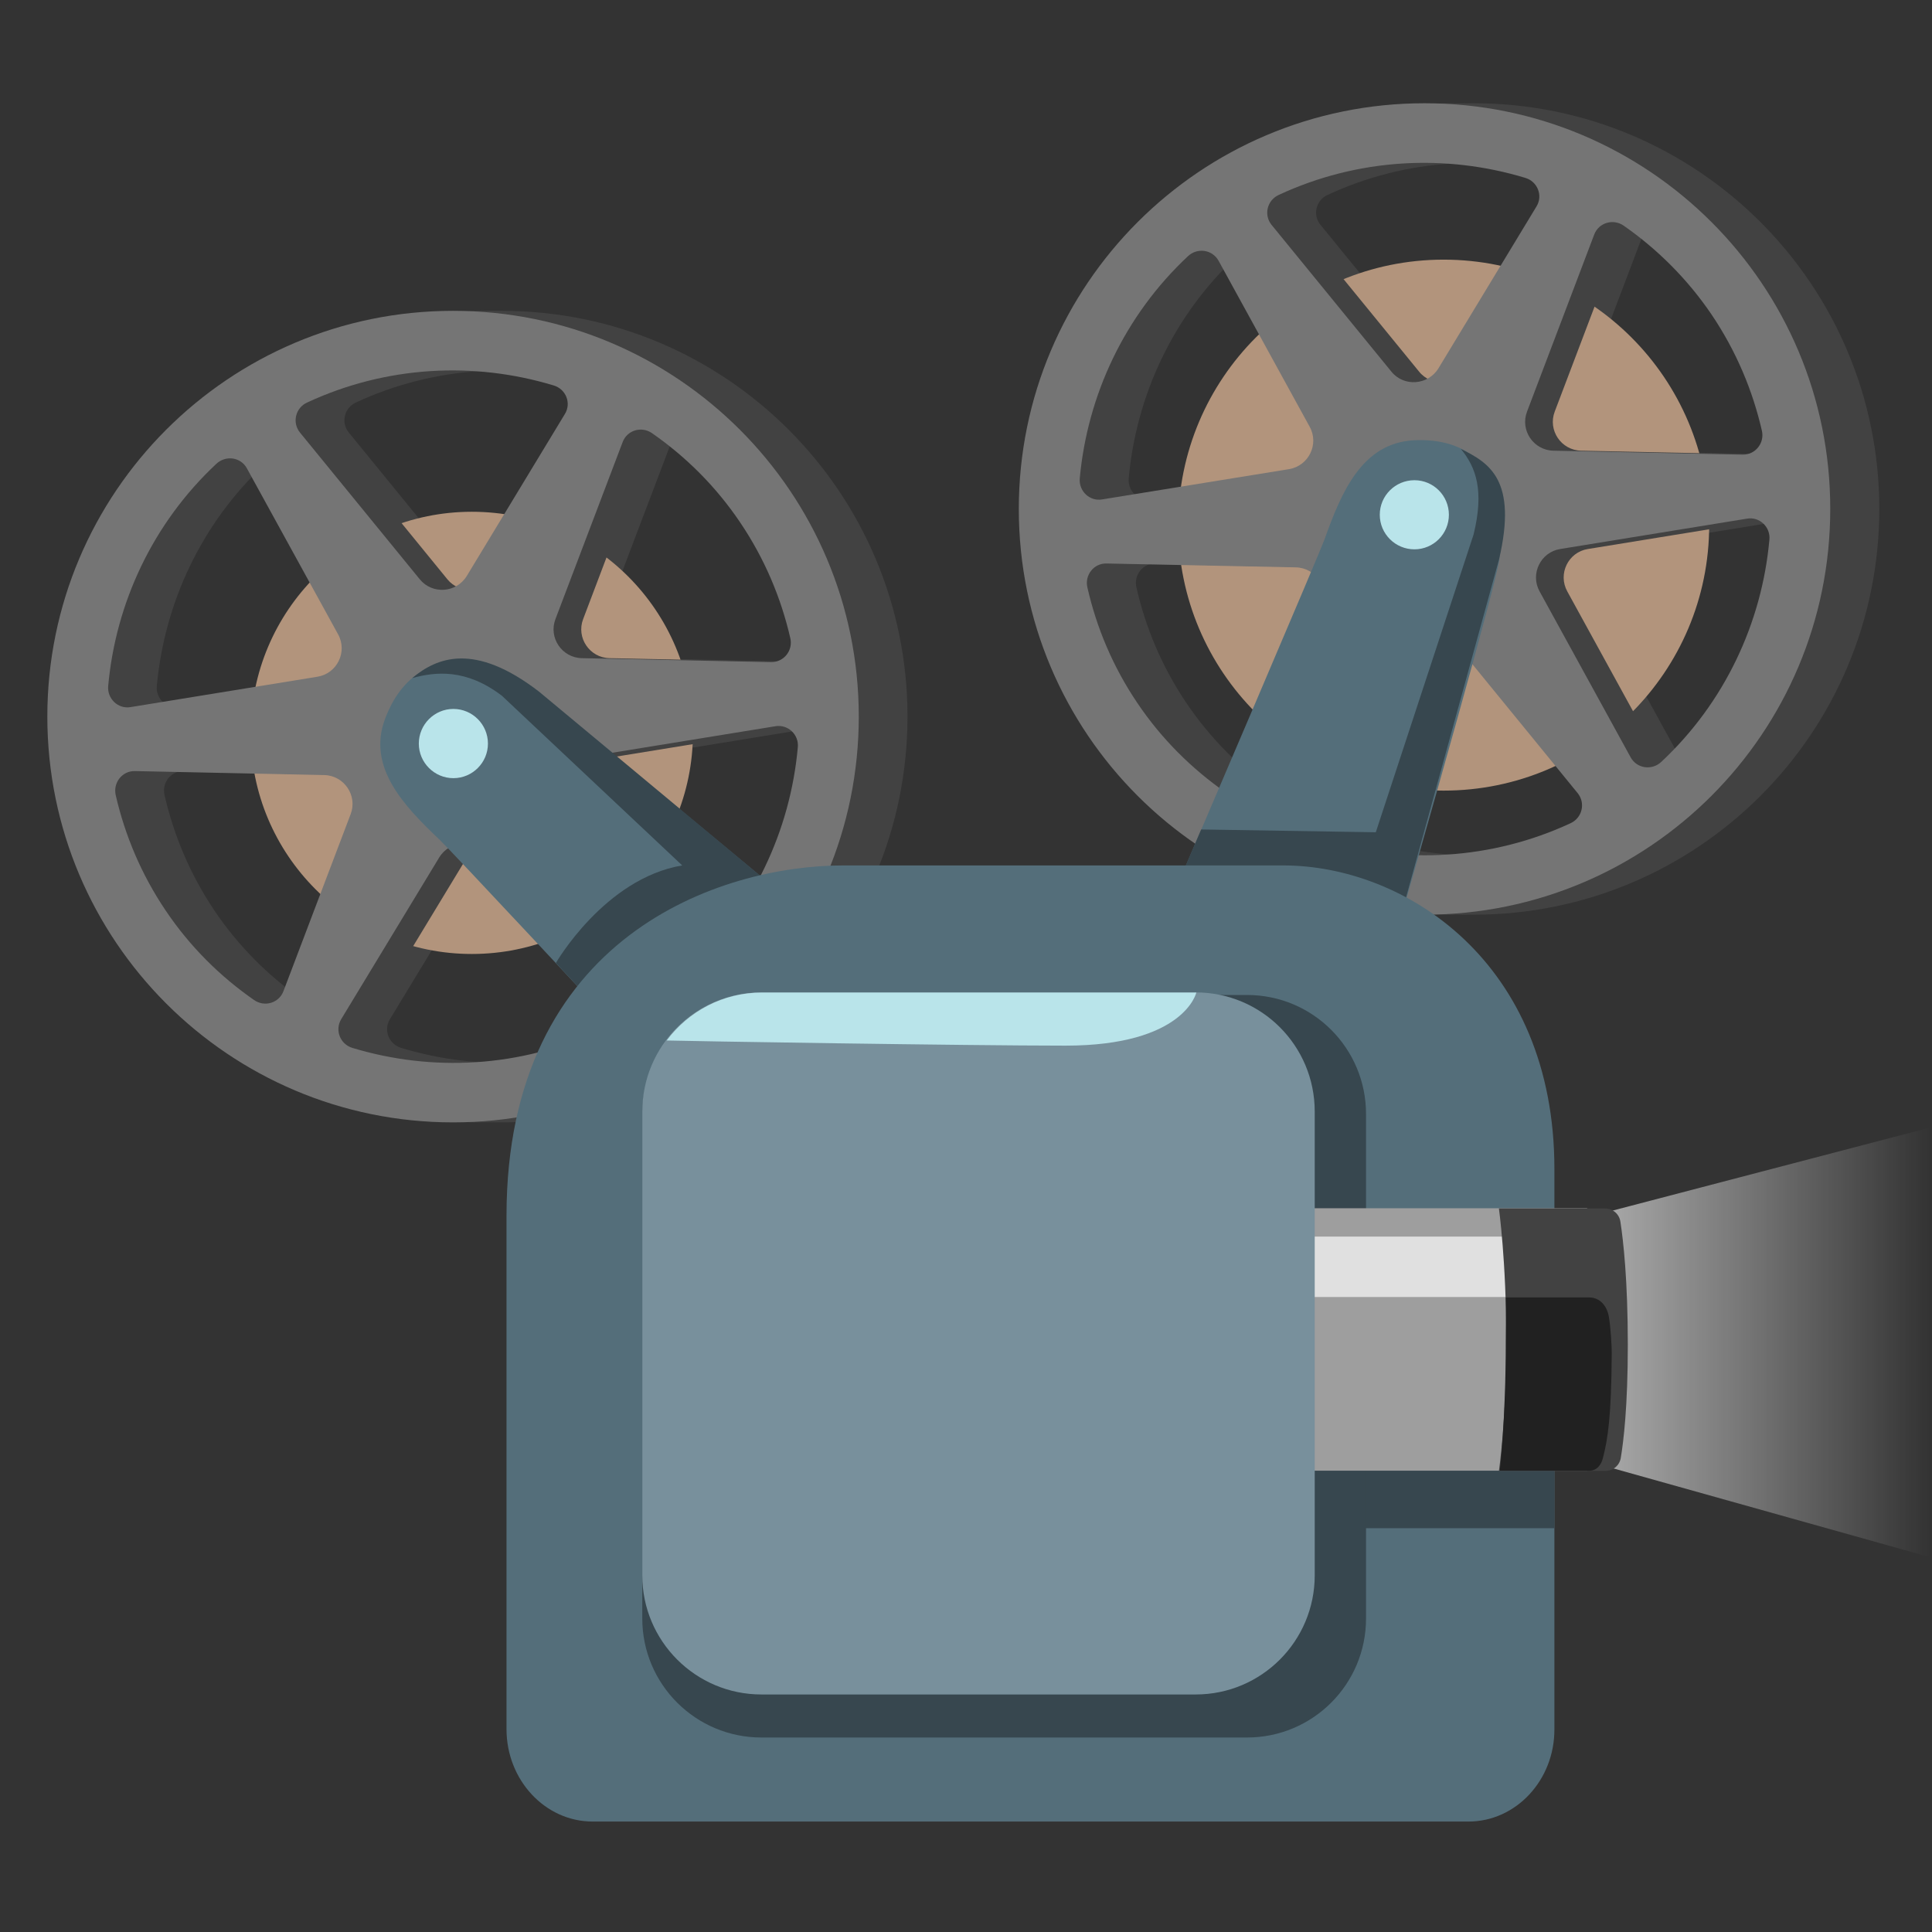
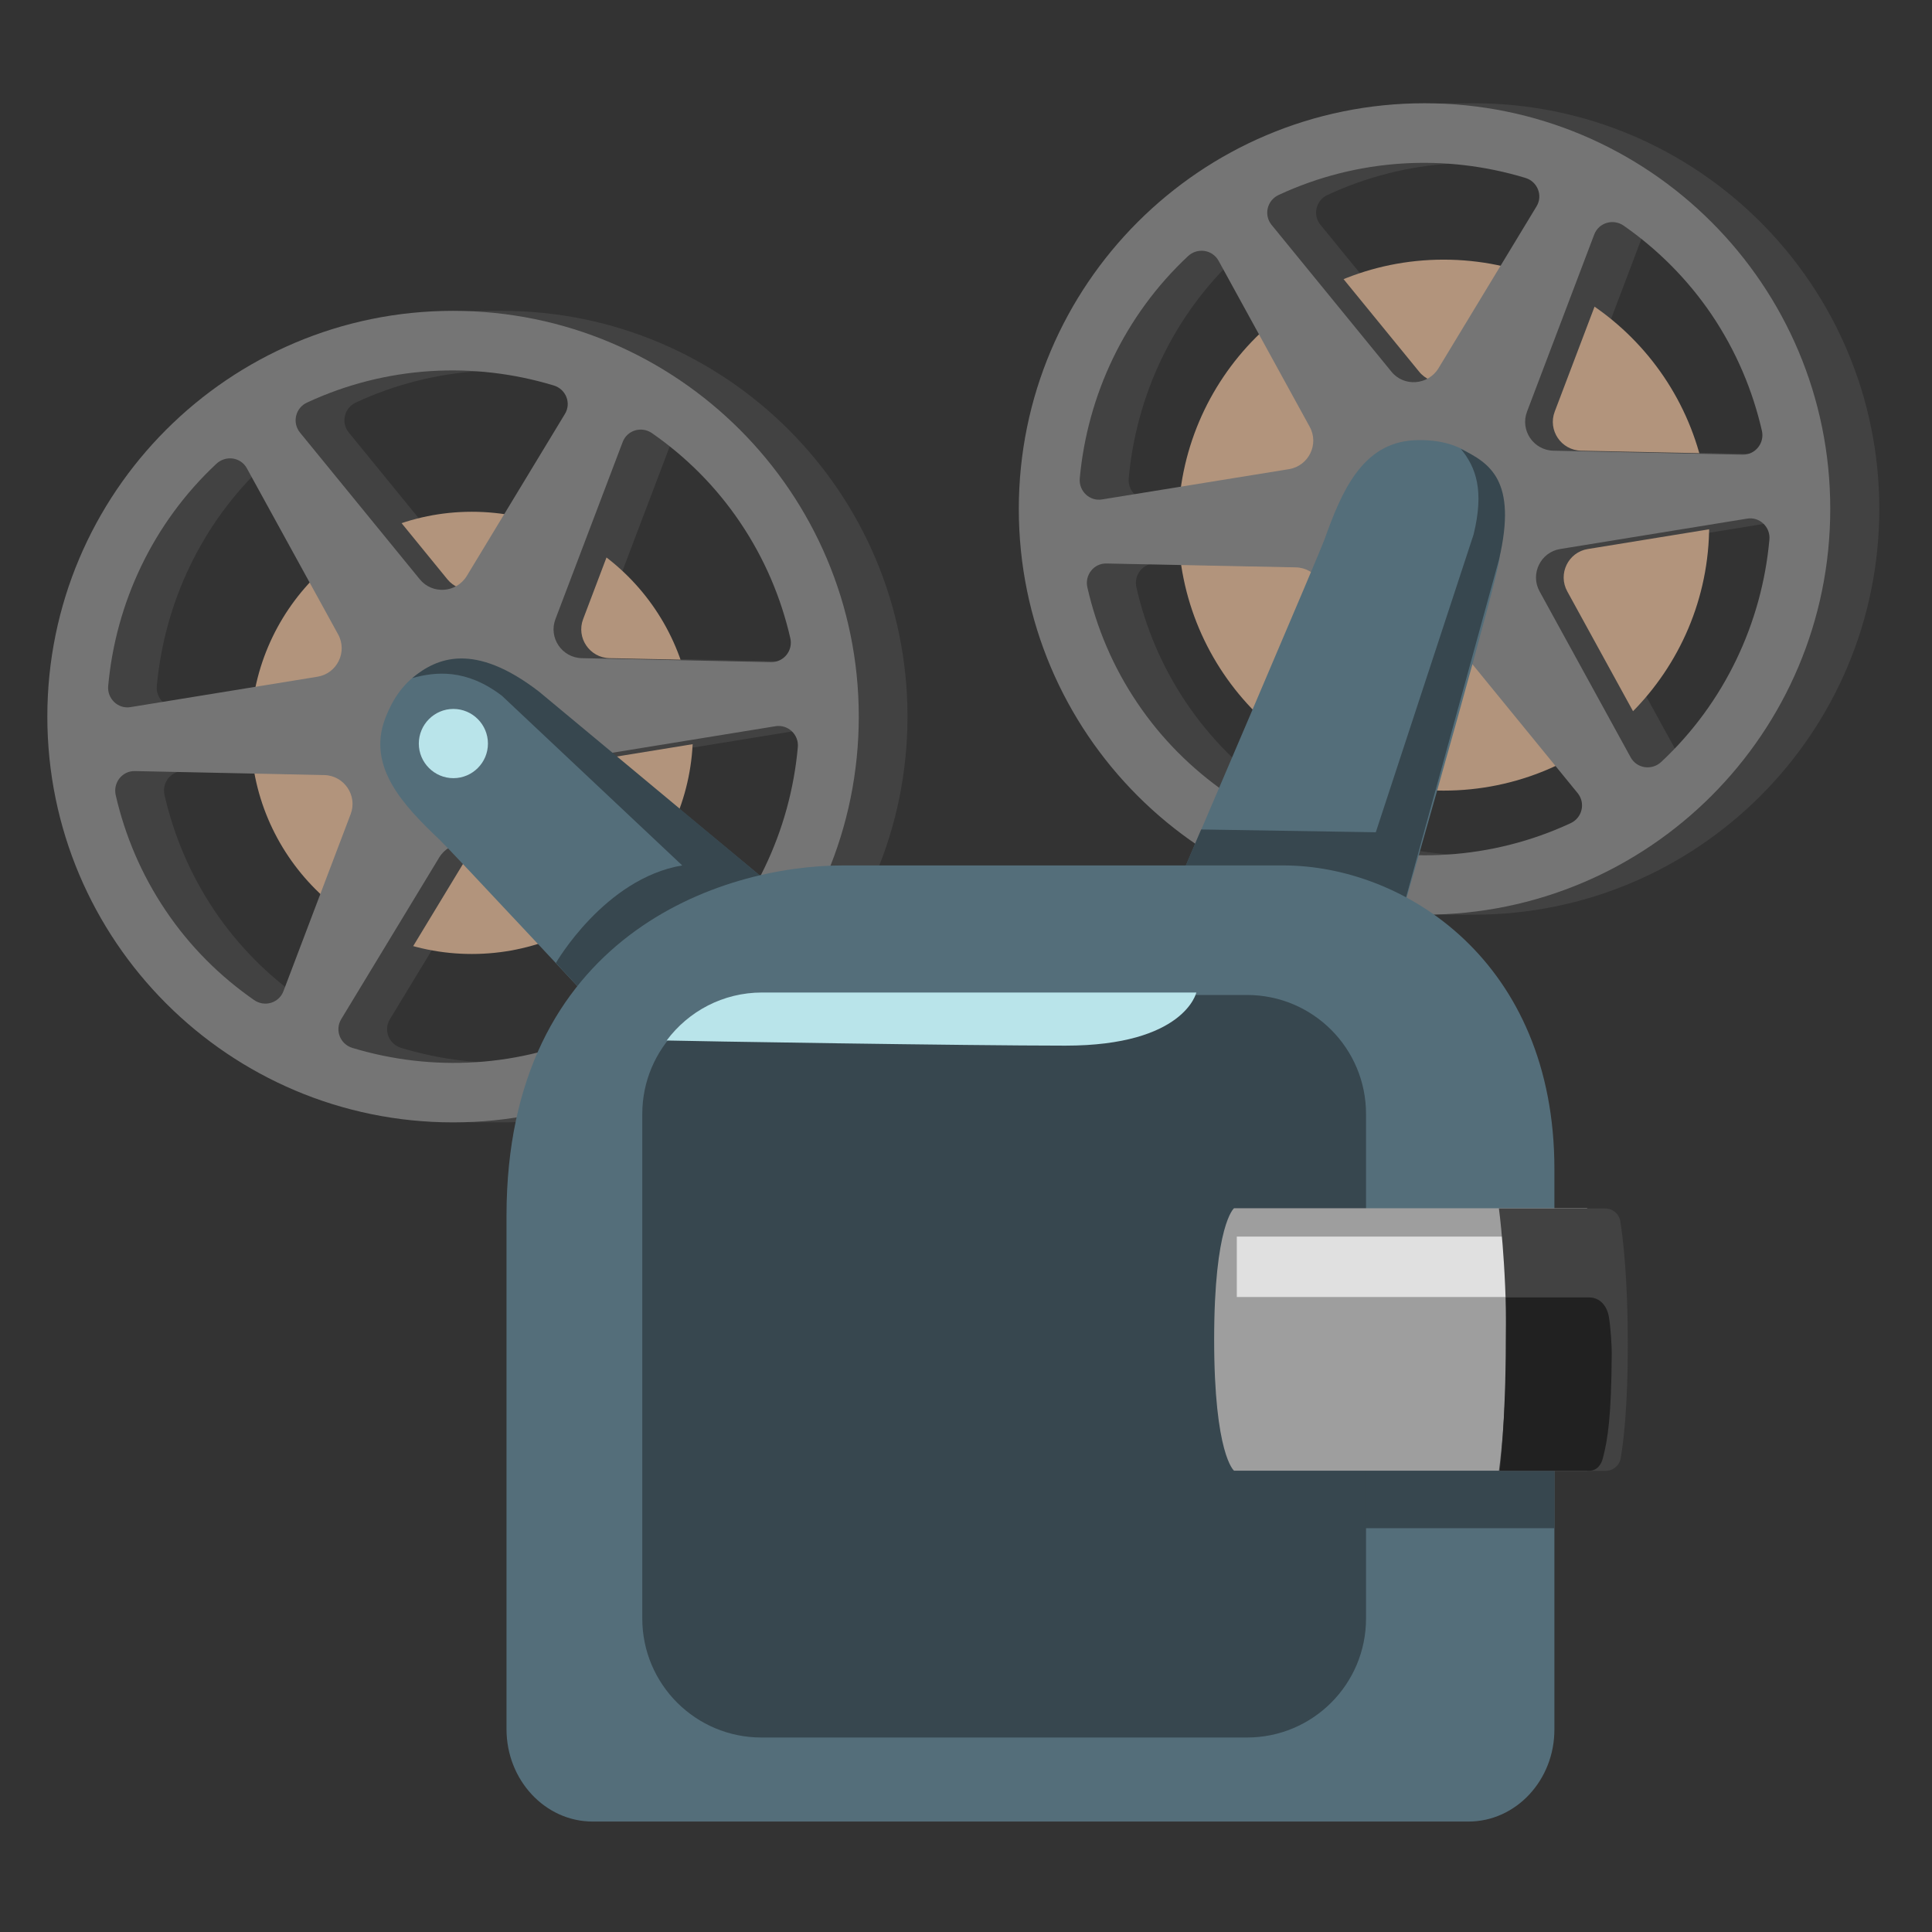
<svg xmlns="http://www.w3.org/2000/svg" width="18" height="18" viewBox="0 0 18 18" fill="none">
  <rect x="0" y="0" width="18" height="18" fill="#333333" stroke="none" />
  <path d="M4.675 2.896C2.586 2.896 0.895 4.59 0.895 6.676C0.895 8.765 2.588 10.457 4.675 10.457C6.763 10.457 8.455 8.763 8.455 6.676C8.455 4.59 6.763 2.896 4.675 2.896ZM5.718 3.857L4.804 5.366C4.707 5.525 4.482 5.54 4.365 5.397L3.249 4.029C3.174 3.936 3.208 3.799 3.316 3.75C4.052 3.408 4.87 3.366 5.612 3.591C5.726 3.625 5.78 3.756 5.718 3.857ZM6.255 4.119C6.297 4.007 6.432 3.968 6.529 4.036C6.844 4.255 7.126 4.533 7.352 4.869C7.58 5.207 7.732 5.571 7.817 5.945C7.844 6.061 7.757 6.17 7.639 6.169L5.875 6.132C5.69 6.128 5.563 5.941 5.629 5.768L6.255 4.119ZM3.604 5.91C3.694 6.073 3.595 6.276 3.412 6.305L1.669 6.588C1.553 6.608 1.45 6.509 1.461 6.391C1.532 5.618 1.877 4.874 2.47 4.321C2.557 4.239 2.696 4.259 2.754 4.363L3.604 5.91ZM1.712 7.184L3.475 7.221C3.661 7.225 3.787 7.412 3.721 7.585L3.095 9.234C3.053 9.346 2.918 9.385 2.821 9.317C2.506 9.098 2.225 8.82 1.998 8.484C1.771 8.146 1.619 7.782 1.533 7.408C1.506 7.292 1.593 7.181 1.712 7.184ZM3.632 9.497L4.547 7.989C4.644 7.83 4.869 7.814 4.985 7.958L6.102 9.326C6.176 9.419 6.143 9.555 6.034 9.604C5.299 9.946 4.48 9.988 3.738 9.763C3.624 9.729 3.571 9.599 3.632 9.497ZM5.746 7.444C5.656 7.281 5.756 7.079 5.939 7.049L7.68 6.766C7.796 6.747 7.899 6.845 7.888 6.963C7.817 7.737 7.472 8.481 6.88 9.033C6.792 9.115 6.653 9.095 6.595 8.991L5.746 7.444Z" fill="#424242" />
  <path d="M4.396 8.888C5.534 8.888 6.456 7.966 6.456 6.828C6.456 5.69 5.534 4.768 4.396 4.768C3.258 4.768 2.336 5.69 2.336 6.828C2.336 7.966 3.258 8.888 4.396 8.888Z" fill="#B2947C" />
  <path d="M4.479 2.896C2.391 2.896 0.699 4.59 0.699 6.676C0.699 8.765 2.392 10.457 4.479 10.457C6.567 10.457 8.259 8.763 8.259 6.676C8.259 4.59 6.567 2.896 4.479 2.896ZM5.521 3.857L4.607 5.366C4.51 5.525 4.285 5.54 4.168 5.397L3.052 4.029C2.977 3.936 3.011 3.799 3.119 3.75C3.855 3.408 4.673 3.366 5.416 3.591C5.531 3.625 5.583 3.756 5.521 3.857ZM6.058 4.119C6.101 4.007 6.236 3.968 6.333 4.036C6.648 4.255 6.929 4.533 7.155 4.869C7.383 5.207 7.535 5.571 7.621 5.945C7.647 6.061 7.56 6.17 7.442 6.169L5.679 6.132C5.493 6.128 5.367 5.941 5.433 5.768L6.058 4.119ZM3.408 5.91C3.498 6.073 3.398 6.276 3.215 6.305L1.474 6.588C1.357 6.608 1.255 6.509 1.266 6.391C1.336 5.618 1.682 4.874 2.274 4.321C2.361 4.239 2.501 4.259 2.558 4.363L3.408 5.91ZM1.515 7.184L3.278 7.221C3.464 7.225 3.59 7.412 3.524 7.585L2.899 9.234C2.856 9.346 2.721 9.385 2.624 9.317C2.309 9.098 2.028 8.82 1.802 8.484C1.574 8.146 1.422 7.782 1.336 7.408C1.31 7.292 1.397 7.181 1.515 7.184ZM3.436 9.497L4.35 7.989C4.447 7.83 4.672 7.814 4.789 7.958L5.905 9.326C5.98 9.419 5.946 9.555 5.838 9.604C5.102 9.946 4.284 9.988 3.541 9.763C3.427 9.729 3.375 9.599 3.436 9.497ZM5.549 7.444C5.459 7.281 5.559 7.079 5.742 7.049L7.483 6.766C7.6 6.747 7.702 6.845 7.691 6.963C7.621 7.737 7.275 8.481 6.683 9.033C6.596 9.115 6.456 9.095 6.399 8.991L5.549 7.444Z" fill="#424242" />
  <path d="M4.221 2.896C2.133 2.896 0.441 4.59 0.441 6.676C0.441 8.765 2.135 10.457 4.221 10.457C6.31 10.457 8.001 8.763 8.001 6.676C8.001 4.59 6.308 2.896 4.221 2.896ZM5.263 3.857L4.349 5.366C4.252 5.525 4.027 5.54 3.911 5.397L2.794 4.029C2.72 3.936 2.753 3.799 2.862 3.75C3.597 3.408 4.415 3.366 5.158 3.591C5.273 3.625 5.325 3.756 5.263 3.857ZM5.801 4.119C5.843 4.007 5.978 3.968 6.075 4.036C6.39 4.255 6.671 4.533 6.897 4.869C7.125 5.207 7.277 5.571 7.363 5.945C7.39 6.061 7.303 6.17 7.184 6.169L5.421 6.132C5.235 6.128 5.109 5.941 5.175 5.768L5.801 4.119ZM3.15 5.91C3.24 6.073 3.14 6.276 2.957 6.305L1.216 6.588C1.1 6.608 0.997 6.509 1.008 6.391C1.078 5.618 1.424 4.874 2.016 4.321C2.104 4.239 2.243 4.259 2.3 4.363L3.15 5.91ZM1.257 7.184L3.02 7.221C3.206 7.225 3.333 7.412 3.267 7.585L2.641 9.234C2.599 9.346 2.464 9.385 2.367 9.317C2.052 9.098 1.77 8.82 1.544 8.484C1.316 8.146 1.164 7.782 1.078 7.408C1.052 7.292 1.139 7.181 1.257 7.184ZM3.178 9.497L4.092 7.989C4.189 7.83 4.414 7.814 4.531 7.958L5.647 9.326C5.722 9.419 5.688 9.555 5.58 9.604C4.844 9.946 4.026 9.988 3.283 9.763C3.17 9.729 3.118 9.599 3.178 9.497ZM5.292 7.444C5.202 7.281 5.301 7.079 5.484 7.049L7.225 6.766C7.342 6.747 7.445 6.845 7.433 6.963C7.363 7.737 7.017 8.481 6.425 9.033C6.338 9.115 6.199 9.095 6.141 8.991L5.292 7.444Z" fill="#757575" />
  <path d="M13.729 0.962C11.641 0.962 9.949 2.655 9.949 4.742C9.949 6.83 11.642 8.522 13.729 8.522C15.818 8.522 17.509 6.829 17.509 4.742C17.509 2.655 15.818 0.962 13.729 0.962ZM14.771 1.922L13.857 3.431C13.76 3.59 13.535 3.606 13.418 3.462L12.302 2.094C12.227 2.001 12.261 1.865 12.369 1.816C13.105 1.474 13.923 1.432 14.666 1.657C14.781 1.69 14.833 1.821 14.771 1.922ZM15.308 2.185C15.351 2.074 15.486 2.035 15.583 2.102C15.898 2.322 16.179 2.6 16.405 2.936C16.633 3.274 16.785 3.638 16.871 4.012C16.898 4.127 16.81 4.237 16.692 4.236L14.929 4.199C14.743 4.195 14.617 4.008 14.683 3.835L15.308 2.185ZM12.658 3.976C12.748 4.139 12.648 4.341 12.465 4.371L10.724 4.653C10.607 4.673 10.505 4.575 10.516 4.456C10.586 3.683 10.932 2.939 11.524 2.386C11.611 2.305 11.751 2.325 11.808 2.429L12.658 3.976ZM10.766 5.25L12.53 5.286C12.715 5.29 12.842 5.477 12.776 5.65L12.15 7.3C12.108 7.411 11.973 7.45 11.876 7.383C11.561 7.163 11.28 6.885 11.053 6.549C10.825 6.211 10.673 5.847 10.588 5.473C10.561 5.358 10.647 5.247 10.766 5.25ZM12.687 7.563L13.601 6.054C13.698 5.895 13.923 5.88 14.04 6.023L15.157 7.391C15.231 7.484 15.197 7.621 15.089 7.67C14.354 8.011 13.535 8.054 12.793 7.829C12.677 7.795 12.625 7.664 12.687 7.563ZM14.801 5.51C14.711 5.347 14.811 5.144 14.993 5.115L16.734 4.832C16.851 4.812 16.954 4.911 16.942 5.029C16.872 5.802 16.526 6.546 15.934 7.099C15.847 7.18 15.708 7.161 15.65 7.057L14.801 5.51Z" fill="#424242" />
-   <path d="M17.982 14.508L14.832 13.625V11.329L17.982 10.505V14.508Z" fill="url(#paint0_linear_1859_1168)" />
  <path d="M13.45 7.366C14.816 7.366 15.924 6.259 15.924 4.893C15.924 3.526 14.816 2.419 13.45 2.419C12.084 2.419 10.977 3.526 10.977 4.893C10.977 6.259 12.084 7.366 13.45 7.366Z" fill="#B2947C" />
  <path d="M13.53 0.962C11.442 0.962 9.75 2.655 9.75 4.742C9.75 6.83 11.443 8.522 13.53 8.522C15.618 8.522 17.31 6.829 17.31 4.742C17.311 2.655 15.618 0.962 13.53 0.962ZM14.573 1.922L13.659 3.431C13.562 3.59 13.337 3.606 13.221 3.462L12.104 2.094C12.03 2.001 12.063 1.865 12.172 1.816C12.907 1.474 13.726 1.432 14.468 1.657C14.582 1.69 14.635 1.821 14.573 1.922ZM15.111 2.185C15.153 2.074 15.288 2.035 15.385 2.102C15.7 2.322 15.981 2.6 16.207 2.936C16.435 3.274 16.587 3.638 16.673 4.012C16.7 4.127 16.613 4.237 16.494 4.236L14.731 4.199C14.545 4.195 14.419 4.008 14.485 3.835L15.111 2.185ZM12.46 3.976C12.55 4.139 12.45 4.341 12.267 4.371L10.526 4.653C10.409 4.673 10.307 4.575 10.318 4.456C10.388 3.683 10.734 2.939 11.326 2.386C11.414 2.305 11.553 2.325 11.611 2.429L12.46 3.976ZM10.567 5.25L12.331 5.286C12.516 5.29 12.643 5.477 12.577 5.65L11.951 7.301C11.909 7.412 11.774 7.452 11.677 7.384C11.362 7.165 11.08 6.886 10.854 6.55C10.626 6.213 10.474 5.849 10.388 5.475C10.362 5.358 10.449 5.247 10.567 5.25ZM12.488 7.563L13.402 6.054C13.499 5.895 13.724 5.88 13.841 6.023L14.957 7.391C15.032 7.484 14.998 7.621 14.89 7.67C14.154 8.011 13.336 8.054 12.593 7.829C12.479 7.795 12.426 7.664 12.488 7.563ZM14.602 5.51C14.512 5.347 14.611 5.144 14.794 5.115L16.535 4.832C16.652 4.812 16.755 4.911 16.743 5.029C16.673 5.802 16.327 6.546 15.735 7.099C15.648 7.18 15.509 7.161 15.451 7.057L14.602 5.51Z" fill="#424242" />
  <path d="M13.272 0.962C11.184 0.962 9.492 2.655 9.492 4.742C9.492 6.83 11.185 8.522 13.272 8.522C15.361 8.522 17.052 6.829 17.052 4.742C17.054 2.655 15.361 0.962 13.272 0.962ZM14.316 1.922L13.402 3.431C13.305 3.59 13.079 3.606 12.963 3.462L11.846 2.094C11.772 2.001 11.806 1.865 11.914 1.816C12.649 1.474 13.468 1.432 14.21 1.657C14.324 1.69 14.377 1.821 14.316 1.922ZM14.853 2.185C14.895 2.074 15.03 2.035 15.127 2.102C15.442 2.322 15.723 2.6 15.95 2.936C16.177 3.274 16.329 3.638 16.415 4.012C16.442 4.127 16.355 4.237 16.237 4.236L14.473 4.199C14.287 4.195 14.161 4.008 14.227 3.835L14.853 2.185ZM12.202 3.976C12.292 4.139 12.192 4.341 12.009 4.371L10.268 4.653C10.152 4.673 10.049 4.575 10.06 4.456C10.131 3.683 10.477 2.939 11.069 2.386C11.156 2.305 11.295 2.325 11.353 2.429L12.202 3.976ZM10.309 5.25L12.073 5.286C12.258 5.29 12.385 5.477 12.319 5.65L11.693 7.3C11.651 7.411 11.516 7.45 11.419 7.383C11.104 7.163 10.822 6.885 10.596 6.549C10.368 6.211 10.216 5.847 10.131 5.473C10.104 5.358 10.191 5.247 10.309 5.25ZM12.23 7.563L13.144 6.054C13.241 5.895 13.466 5.88 13.583 6.023L14.7 7.391C14.774 7.484 14.74 7.621 14.632 7.67C13.897 8.011 13.078 8.054 12.336 7.829C12.222 7.795 12.168 7.664 12.23 7.563ZM14.344 5.51C14.254 5.347 14.354 5.144 14.536 5.115L16.277 4.832C16.394 4.812 16.497 4.911 16.485 5.029C16.415 5.802 16.069 6.546 15.477 7.099C15.39 7.18 15.251 7.161 15.193 7.057L14.344 5.51Z" fill="#757575" />
  <path d="M12.339 5.029C12.495 4.592 12.686 4.129 13.171 4.102C13.656 4.077 14.091 4.334 13.969 5.213C13.935 5.454 13.34 7.556 12.752 9.596L10.438 9.494C11.302 7.473 12.294 5.153 12.339 5.029Z" fill="#546E7A" />
  <path d="M13.611 4.183C13.753 4.356 13.829 4.572 13.729 4.98L12.818 7.754L11.191 7.728L10.879 8.458L12.992 8.753L13.966 5.213C14.139 4.474 13.878 4.313 13.611 4.183Z" fill="#37474F" />
-   <path d="M13.178 5.118C13.355 5.118 13.499 4.974 13.499 4.796C13.499 4.618 13.355 4.474 13.178 4.474C13 4.474 12.855 4.618 12.855 4.796C12.855 4.974 13 5.118 13.178 5.118Z" fill="#B9E4EA" />
  <path d="M4.099 7.827C3.763 7.508 3.416 7.147 3.589 6.693C3.762 6.238 4.173 5.944 4.926 6.411C5.139 6.543 6.918 8.019 8.592 9.419L6.878 10.794C5.532 9.35 4.184 7.906 4.099 7.827Z" fill="#546E7A" />
  <path d="M3.84 6.318C4.055 6.258 4.343 6.227 4.677 6.483L6.356 8.063C5.633 8.184 5.179 8.972 5.179 8.972L6.645 10.544L7.77 8.731C6.378 7.571 5.021 6.443 5.021 6.443C4.418 5.979 4.068 6.127 3.84 6.318Z" fill="#37474F" />
  <path d="M4.224 7.25C4.402 7.25 4.546 7.105 4.546 6.928C4.546 6.75 4.402 6.605 4.224 6.605C4.047 6.605 3.902 6.75 3.902 6.928C3.902 7.105 4.047 7.25 4.224 7.25Z" fill="#B9E4EA" />
  <path d="M13.681 16.971H5.522C5.079 16.971 4.719 16.585 4.719 16.11V11.327C4.719 8.715 6.721 8.063 7.855 8.063H11.955C13.089 8.063 14.482 8.962 14.482 10.891V16.11C14.484 16.585 14.124 16.971 13.681 16.971Z" fill="#546E7A" />
  <path d="M14.482 12.708H11.801V14.238H14.482V12.708Z" fill="#37474F" />
  <path d="M7.094 9.27H11.618C12.231 9.27 12.727 9.766 12.727 10.379V15.079C12.727 15.692 12.231 16.188 11.618 16.188H7.094C6.481 16.188 5.984 15.692 5.984 15.079V10.379C5.984 9.766 6.481 9.27 7.094 9.27Z" fill="#37474F" />
  <path d="M11.497 11.257H14.787V13.702H11.497C11.497 13.702 11.312 13.552 11.312 12.48C11.312 11.409 11.497 11.257 11.497 11.257Z" fill="#9E9E9E" />
  <path d="M14.336 12.084H11.523V11.521H14.316C14.316 11.521 14.328 11.763 14.336 12.084Z" fill="#E0E0E0" />
-   <path d="M7.094 9.246H11.14C11.753 9.246 12.249 9.742 12.249 10.356V14.677C12.249 15.29 11.753 15.787 11.14 15.787H7.094C6.481 15.787 5.984 15.29 5.984 14.677V10.357C5.984 9.744 6.481 9.246 7.094 9.246Z" fill="#78909C" />
  <path d="M11.146 9.247H7.1C6.735 9.247 6.413 9.423 6.211 9.694C6.415 9.7 9.008 9.742 9.926 9.742C11.036 9.742 11.146 9.247 11.146 9.247Z" fill="#B9E4EA" />
  <path d="M14.953 11.259H13.965C13.965 11.259 14.034 11.75 14.034 12.495C14.034 13.24 13.965 13.704 13.965 13.704H14.958C15.028 13.704 15.087 13.655 15.1 13.586C15.126 13.43 15.166 13.105 15.166 12.529C15.166 11.928 15.124 11.558 15.097 11.383C15.086 11.309 15.025 11.259 14.953 11.259Z" fill="#424242" />
  <path d="M14.029 12.088C14.033 12.212 14.029 12.348 14.029 12.493C14.029 13.238 13.973 13.702 13.973 13.702H14.811C14.873 13.702 14.918 13.652 14.934 13.584C14.979 13.414 15.012 13.196 15.016 12.636C15.018 12.543 15.006 12.364 14.989 12.267C14.973 12.168 14.906 12.088 14.807 12.088H14.029Z" fill="#212121" />
  <defs>
    <linearGradient id="paint0_linear_1859_1168" x1="14.833" y1="12.507" x2="17.982" y2="12.507" gradientUnits="userSpaceOnUse">
      <stop stop-color="white" stop-opacity="0.6" />
      <stop offset="1" stop-color="white" stop-opacity="0" />
    </linearGradient>
  </defs>
</svg>